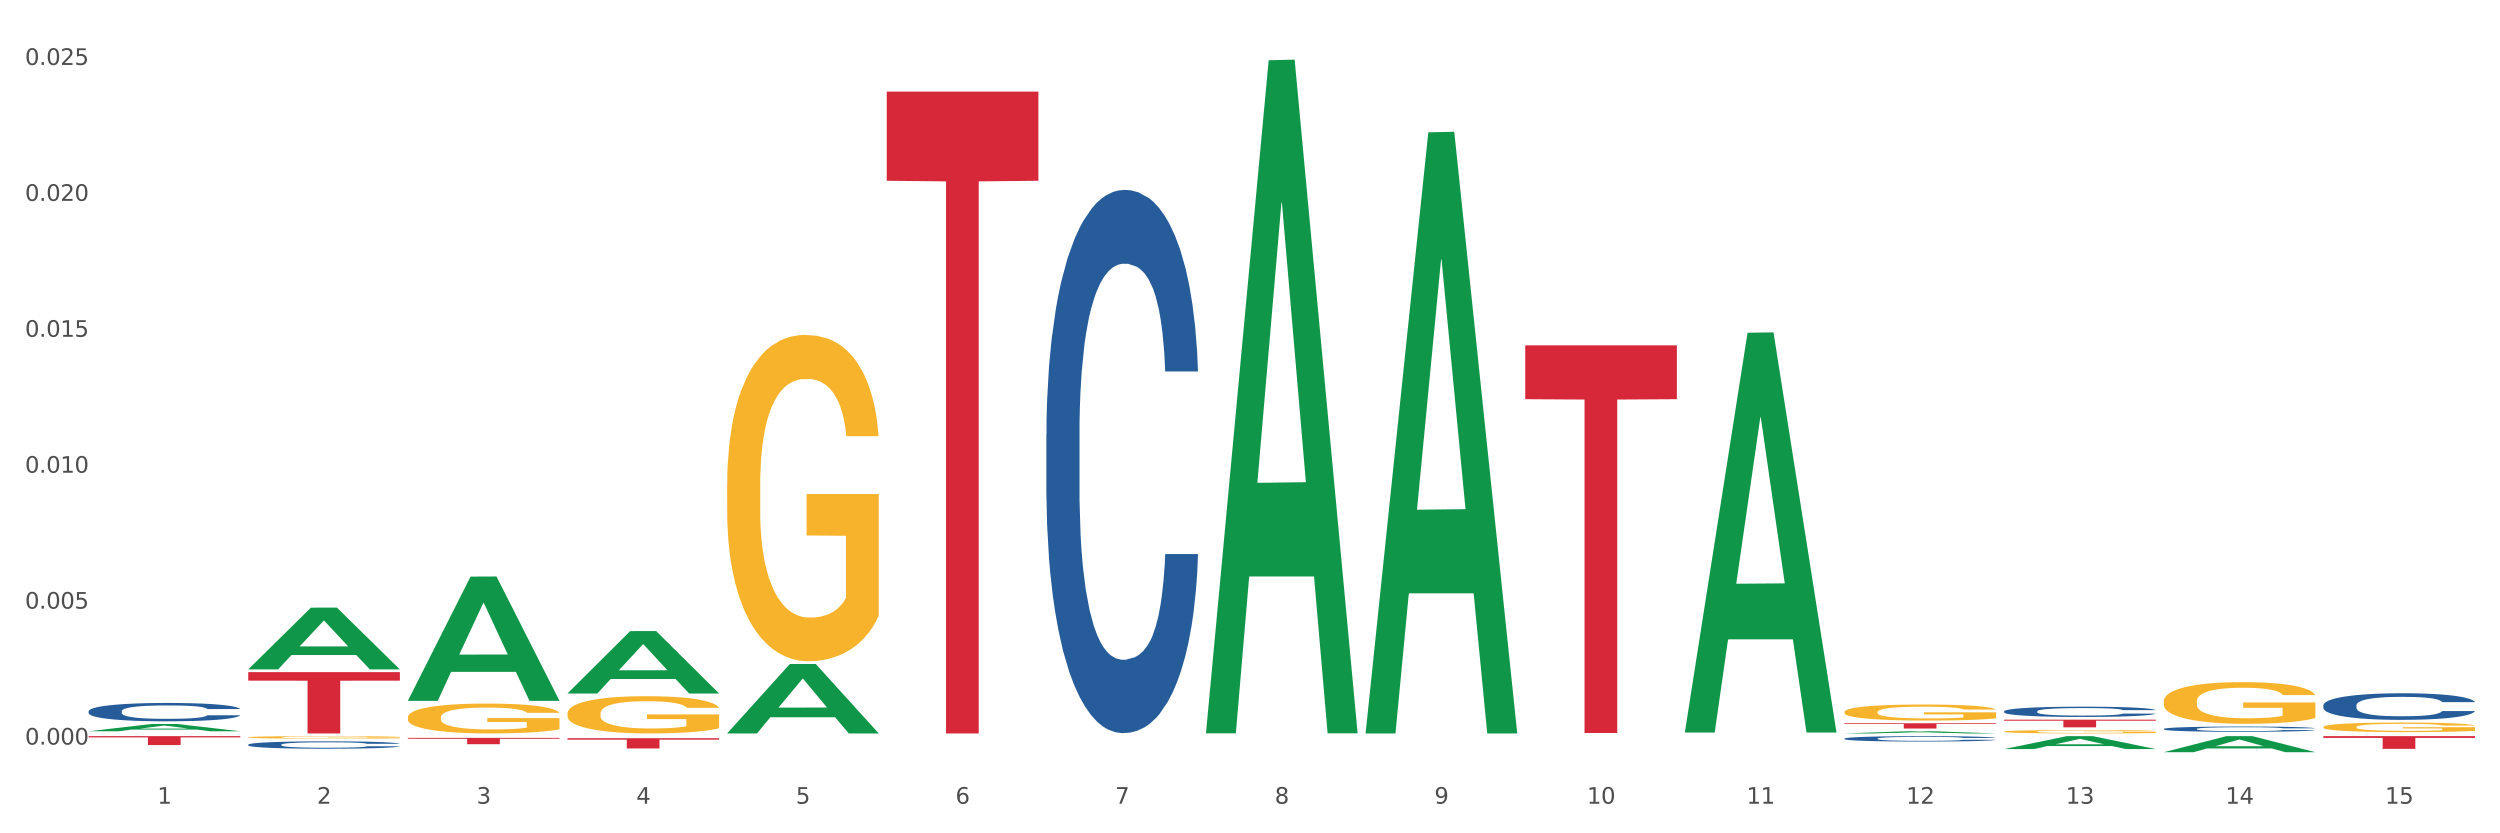
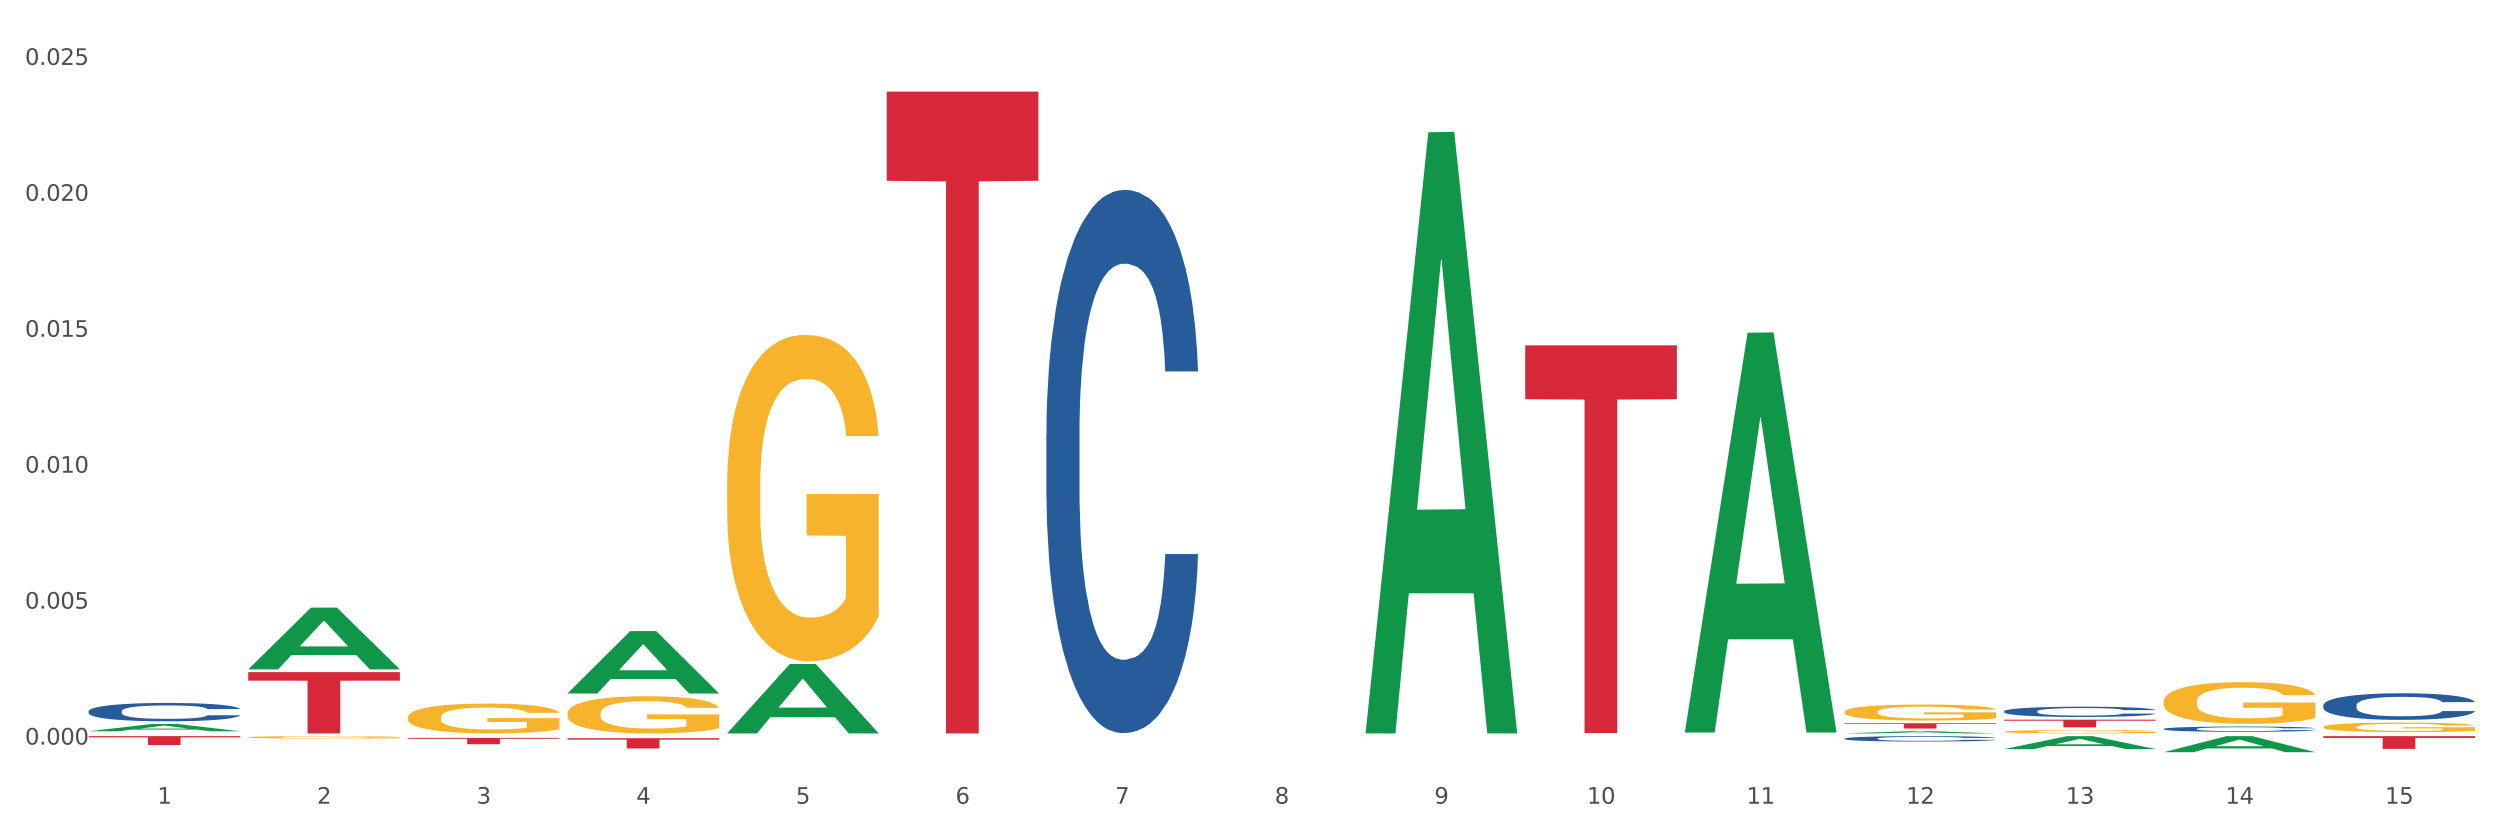
<svg xmlns="http://www.w3.org/2000/svg" xmlns:xlink="http://www.w3.org/1999/xlink" width="1080pt" height="360pt" viewBox="0 0 1080 360" version="1.1">
  <rect x="0" y="0" width="1080" height="360" fill="#333333" stroke="none" />
  <defs>
    <style type="text/css">*{stroke-linejoin: round; stroke-linecap: butt}</style>
  </defs>
  <g id="figure_1">
    <g id="patch_1">
      <path d="M 0 360  L 1080 360  L 1080 0  L 0 0  z " style="fill: #ffffff; stroke: #ffffff; stroke-linejoin: miter" />
    </g>
    <g id="axes_1">
      <g id="matplotlib.axis_1">
        <g id="xtick_1">
          <g id="text_1">
            <g style="fill: #4d4d4d" transform="translate(67.984 347.204) scale(0.096 -0.096)">
              <defs>
                <path id="DejaVuSans-31" d="M 794 531  L 1825 531  L 1825 4091  L 703 3866  L 703 4441  L 1819 4666  L 2450 4666  L 2450 531  L 3481 531  L 3481 0  L 794 0  L 794 531  z " transform="scale(0.016)" />
              </defs>
              <use xlink:href="#DejaVuSans-31" />
            </g>
          </g>
        </g>
        <g id="xtick_2">
          <g id="text_2">
            <g style="fill: #4d4d4d" transform="translate(136.942 347.204) scale(0.096 -0.096)">
              <defs>
                <path id="DejaVuSans-32" d="M 1228 531  L 3431 531  L 3431 0  L 469 0  L 469 531  Q 828 903 1448 1529  Q 2069 2156 2228 2338  Q 2531 2678 2651 2914  Q 2772 3150 2772 3378  Q 2772 3750 2511 3984  Q 2250 4219 1831 4219  Q 1534 4219 1204 4116  Q 875 4013 500 3803  L 500 4441  Q 881 4594 1212 4672  Q 1544 4750 1819 4750  Q 2544 4750 2975 4387  Q 3406 4025 3406 3419  Q 3406 3131 3298 2873  Q 3191 2616 2906 2266  Q 2828 2175 2409 1742  Q 1991 1309 1228 531  z " transform="scale(0.016)" />
              </defs>
              <use xlink:href="#DejaVuSans-32" />
            </g>
          </g>
        </g>
        <g id="xtick_3">
          <g id="text_3">
            <g style="fill: #4d4d4d" transform="translate(205.899 347.204) scale(0.096 -0.096)">
              <defs>
                <path id="DejaVuSans-33" d="M 2597 2516  Q 3050 2419 3304 2112  Q 3559 1806 3559 1356  Q 3559 666 3084 287  Q 2609 -91 1734 -91  Q 1441 -91 1130 -33  Q 819 25 488 141  L 488 750  Q 750 597 1062 519  Q 1375 441 1716 441  Q 2309 441 2620 675  Q 2931 909 2931 1356  Q 2931 1769 2642 2001  Q 2353 2234 1838 2234  L 1294 2234  L 1294 2753  L 1863 2753  Q 2328 2753 2575 2939  Q 2822 3125 2822 3475  Q 2822 3834 2567 4026  Q 2313 4219 1838 4219  Q 1578 4219 1281 4162  Q 984 4106 628 3988  L 628 4550  Q 988 4650 1302 4700  Q 1616 4750 1894 4750  Q 2613 4750 3031 4423  Q 3450 4097 3450 3541  Q 3450 3153 3228 2886  Q 3006 2619 2597 2516  z " transform="scale(0.016)" />
              </defs>
              <use xlink:href="#DejaVuSans-33" />
            </g>
          </g>
        </g>
        <g id="xtick_4">
          <g id="text_4">
            <g style="fill: #4d4d4d" transform="translate(274.857 347.204) scale(0.096 -0.096)">
              <defs>
                <path id="DejaVuSans-34" d="M 2419 4116  L 825 1625  L 2419 1625  L 2419 4116  z M 2253 4666  L 3047 4666  L 3047 1625  L 3713 1625  L 3713 1100  L 3047 1100  L 3047 0  L 2419 0  L 2419 1100  L 313 1100  L 313 1709  L 2253 4666  z " transform="scale(0.016)" />
              </defs>
              <use xlink:href="#DejaVuSans-34" />
            </g>
          </g>
        </g>
        <g id="xtick_5">
          <g id="text_5">
            <g style="fill: #4d4d4d" transform="translate(343.815 347.204) scale(0.096 -0.096)">
              <defs>
                <path id="DejaVuSans-35" d="M 691 4666  L 3169 4666  L 3169 4134  L 1269 4134  L 1269 2991  Q 1406 3038 1543 3061  Q 1681 3084 1819 3084  Q 2600 3084 3056 2656  Q 3513 2228 3513 1497  Q 3513 744 3044 326  Q 2575 -91 1722 -91  Q 1428 -91 1123 -41  Q 819 9 494 109  L 494 744  Q 775 591 1075 516  Q 1375 441 1709 441  Q 2250 441 2565 725  Q 2881 1009 2881 1497  Q 2881 1984 2565 2268  Q 2250 2553 1709 2553  Q 1456 2553 1204 2497  Q 953 2441 691 2322  L 691 4666  z " transform="scale(0.016)" />
              </defs>
              <use xlink:href="#DejaVuSans-35" />
            </g>
          </g>
        </g>
        <g id="xtick_6">
          <g id="text_6">
            <g style="fill: #4d4d4d" transform="translate(412.772 347.204) scale(0.096 -0.096)">
              <defs>
                <path id="DejaVuSans-36" d="M 2113 2584  Q 1688 2584 1439 2293  Q 1191 2003 1191 1497  Q 1191 994 1439 701  Q 1688 409 2113 409  Q 2538 409 2786 701  Q 3034 994 3034 1497  Q 3034 2003 2786 2293  Q 2538 2584 2113 2584  z M 3366 4563  L 3366 3988  Q 3128 4100 2886 4159  Q 2644 4219 2406 4219  Q 1781 4219 1451 3797  Q 1122 3375 1075 2522  Q 1259 2794 1537 2939  Q 1816 3084 2150 3084  Q 2853 3084 3261 2657  Q 3669 2231 3669 1497  Q 3669 778 3244 343  Q 2819 -91 2113 -91  Q 1303 -91 875 529  Q 447 1150 447 2328  Q 447 3434 972 4092  Q 1497 4750 2381 4750  Q 2619 4750 2861 4703  Q 3103 4656 3366 4563  z " transform="scale(0.016)" />
              </defs>
              <use xlink:href="#DejaVuSans-36" />
            </g>
          </g>
        </g>
        <g id="xtick_7">
          <g id="text_7">
            <g style="fill: #4d4d4d" transform="translate(481.73 347.204) scale(0.096 -0.096)">
              <defs>
                <path id="DejaVuSans-37" d="M 525 4666  L 3525 4666  L 3525 4397  L 1831 0  L 1172 0  L 2766 4134  L 525 4134  L 525 4666  z " transform="scale(0.016)" />
              </defs>
              <use xlink:href="#DejaVuSans-37" />
            </g>
          </g>
        </g>
        <g id="xtick_8">
          <g id="text_8">
            <g style="fill: #4d4d4d" transform="translate(550.688 347.204) scale(0.096 -0.096)">
              <defs>
                <path id="DejaVuSans-38" d="M 2034 2216  Q 1584 2216 1326 1975  Q 1069 1734 1069 1313  Q 1069 891 1326 650  Q 1584 409 2034 409  Q 2484 409 2743 651  Q 3003 894 3003 1313  Q 3003 1734 2745 1975  Q 2488 2216 2034 2216  z M 1403 2484  Q 997 2584 770 2862  Q 544 3141 544 3541  Q 544 4100 942 4425  Q 1341 4750 2034 4750  Q 2731 4750 3128 4425  Q 3525 4100 3525 3541  Q 3525 3141 3298 2862  Q 3072 2584 2669 2484  Q 3125 2378 3379 2068  Q 3634 1759 3634 1313  Q 3634 634 3220 271  Q 2806 -91 2034 -91  Q 1263 -91 848 271  Q 434 634 434 1313  Q 434 1759 690 2068  Q 947 2378 1403 2484  z M 1172 3481  Q 1172 3119 1398 2916  Q 1625 2713 2034 2713  Q 2441 2713 2670 2916  Q 2900 3119 2900 3481  Q 2900 3844 2670 4047  Q 2441 4250 2034 4250  Q 1625 4250 1398 4047  Q 1172 3844 1172 3481  z " transform="scale(0.016)" />
              </defs>
              <use xlink:href="#DejaVuSans-38" />
            </g>
          </g>
        </g>
        <g id="xtick_9">
          <g id="text_9">
            <g style="fill: #4d4d4d" transform="translate(619.645 347.204) scale(0.096 -0.096)">
              <defs>
                <path id="DejaVuSans-39" d="M 703 97  L 703 672  Q 941 559 1184 500  Q 1428 441 1663 441  Q 2288 441 2617 861  Q 2947 1281 2994 2138  Q 2813 1869 2534 1725  Q 2256 1581 1919 1581  Q 1219 1581 811 2004  Q 403 2428 403 3163  Q 403 3881 828 4315  Q 1253 4750 1959 4750  Q 2769 4750 3195 4129  Q 3622 3509 3622 2328  Q 3622 1225 3098 567  Q 2575 -91 1691 -91  Q 1453 -91 1209 -44  Q 966 3 703 97  z M 1959 2075  Q 2384 2075 2632 2365  Q 2881 2656 2881 3163  Q 2881 3666 2632 3958  Q 2384 4250 1959 4250  Q 1534 4250 1286 3958  Q 1038 3666 1038 3163  Q 1038 2656 1286 2365  Q 1534 2075 1959 2075  z " transform="scale(0.016)" />
              </defs>
              <use xlink:href="#DejaVuSans-39" />
            </g>
          </g>
        </g>
        <g id="xtick_10">
          <g id="text_10">
            <g style="fill: #4d4d4d" transform="translate(685.549 347.204) scale(0.096 -0.096)">
              <defs>
                <path id="DejaVuSans-30" d="M 2034 4250  Q 1547 4250 1301 3770  Q 1056 3291 1056 2328  Q 1056 1369 1301 889  Q 1547 409 2034 409  Q 2525 409 2770 889  Q 3016 1369 3016 2328  Q 3016 3291 2770 3770  Q 2525 4250 2034 4250  z M 2034 4750  Q 2819 4750 3233 4129  Q 3647 3509 3647 2328  Q 3647 1150 3233 529  Q 2819 -91 2034 -91  Q 1250 -91 836 529  Q 422 1150 422 2328  Q 422 3509 836 4129  Q 1250 4750 2034 4750  z " transform="scale(0.016)" />
              </defs>
              <use xlink:href="#DejaVuSans-31" />
              <use xlink:href="#DejaVuSans-30" transform="translate(63.623 0)" />
            </g>
          </g>
        </g>
        <g id="xtick_11">
          <g id="text_11">
            <g style="fill: #4d4d4d" transform="translate(754.506 347.204) scale(0.096 -0.096)">
              <use xlink:href="#DejaVuSans-31" />
              <use xlink:href="#DejaVuSans-31" transform="translate(63.623 0)" />
            </g>
          </g>
        </g>
        <g id="xtick_12">
          <g id="text_12">
            <g style="fill: #4d4d4d" transform="translate(823.464 347.204) scale(0.096 -0.096)">
              <use xlink:href="#DejaVuSans-31" />
              <use xlink:href="#DejaVuSans-32" transform="translate(63.623 0)" />
            </g>
          </g>
        </g>
        <g id="xtick_13">
          <g id="text_13">
            <g style="fill: #4d4d4d" transform="translate(892.422 347.204) scale(0.096 -0.096)">
              <use xlink:href="#DejaVuSans-31" />
              <use xlink:href="#DejaVuSans-33" transform="translate(63.623 0)" />
            </g>
          </g>
        </g>
        <g id="xtick_14">
          <g id="text_14">
            <g style="fill: #4d4d4d" transform="translate(961.379 347.204) scale(0.096 -0.096)">
              <use xlink:href="#DejaVuSans-31" />
              <use xlink:href="#DejaVuSans-34" transform="translate(63.623 0)" />
            </g>
          </g>
        </g>
        <g id="xtick_15">
          <g id="text_15">
            <g style="fill: #4d4d4d" transform="translate(1030.337 347.204) scale(0.096 -0.096)">
              <use xlink:href="#DejaVuSans-31" />
              <use xlink:href="#DejaVuSans-35" transform="translate(63.623 0)" />
            </g>
          </g>
        </g>
        <g id="xtick_16" />
        <g id="xtick_17" />
        <g id="xtick_18" />
        <g id="xtick_19" />
        <g id="xtick_20" />
        <g id="xtick_21" />
        <g id="xtick_22" />
        <g id="xtick_23" />
        <g id="xtick_24" />
        <g id="xtick_25" />
        <g id="xtick_26" />
        <g id="xtick_27" />
        <g id="xtick_28" />
        <g id="xtick_29" />
      </g>
      <g id="matplotlib.axis_2">
        <g id="ytick_1">
          <g id="text_16">
            <g style="fill: #4d4d4d" transform="translate(10.8 321.661) scale(0.096 -0.096)">
              <defs>
                <path id="DejaVuSans-2e" d="M 684 794  L 1344 794  L 1344 0  L 684 0  L 684 794  z " transform="scale(0.016)" />
              </defs>
              <use xlink:href="#DejaVuSans-30" />
              <use xlink:href="#DejaVuSans-2e" transform="translate(63.623 0)" />
              <use xlink:href="#DejaVuSans-30" transform="translate(95.41 0)" />
              <use xlink:href="#DejaVuSans-30" transform="translate(159.033 0)" />
              <use xlink:href="#DejaVuSans-30" transform="translate(222.656 0)" />
            </g>
          </g>
        </g>
        <g id="ytick_2">
          <g id="text_17">
            <g style="fill: #4d4d4d" transform="translate(10.8 262.938) scale(0.096 -0.096)">
              <use xlink:href="#DejaVuSans-30" />
              <use xlink:href="#DejaVuSans-2e" transform="translate(63.623 0)" />
              <use xlink:href="#DejaVuSans-30" transform="translate(95.41 0)" />
              <use xlink:href="#DejaVuSans-30" transform="translate(159.033 0)" />
              <use xlink:href="#DejaVuSans-35" transform="translate(222.656 0)" />
            </g>
          </g>
        </g>
        <g id="ytick_3">
          <g id="text_18">
            <g style="fill: #4d4d4d" transform="translate(10.8 204.215) scale(0.096 -0.096)">
              <use xlink:href="#DejaVuSans-30" />
              <use xlink:href="#DejaVuSans-2e" transform="translate(63.623 0)" />
              <use xlink:href="#DejaVuSans-30" transform="translate(95.41 0)" />
              <use xlink:href="#DejaVuSans-31" transform="translate(159.033 0)" />
              <use xlink:href="#DejaVuSans-30" transform="translate(222.656 0)" />
            </g>
          </g>
        </g>
        <g id="ytick_4">
          <g id="text_19">
            <g style="fill: #4d4d4d" transform="translate(10.8 145.492) scale(0.096 -0.096)">
              <use xlink:href="#DejaVuSans-30" />
              <use xlink:href="#DejaVuSans-2e" transform="translate(63.623 0)" />
              <use xlink:href="#DejaVuSans-30" transform="translate(95.41 0)" />
              <use xlink:href="#DejaVuSans-31" transform="translate(159.033 0)" />
              <use xlink:href="#DejaVuSans-35" transform="translate(222.656 0)" />
            </g>
          </g>
        </g>
        <g id="ytick_5">
          <g id="text_20">
            <g style="fill: #4d4d4d" transform="translate(10.8 86.769) scale(0.096 -0.096)">
              <use xlink:href="#DejaVuSans-30" />
              <use xlink:href="#DejaVuSans-2e" transform="translate(63.623 0)" />
              <use xlink:href="#DejaVuSans-30" transform="translate(95.41 0)" />
              <use xlink:href="#DejaVuSans-32" transform="translate(159.033 0)" />
              <use xlink:href="#DejaVuSans-30" transform="translate(222.656 0)" />
            </g>
          </g>
        </g>
        <g id="ytick_6">
          <g id="text_21">
            <g style="fill: #4d4d4d" transform="translate(10.8 28.046) scale(0.096 -0.096)">
              <use xlink:href="#DejaVuSans-30" />
              <use xlink:href="#DejaVuSans-2e" transform="translate(63.623 0)" />
              <use xlink:href="#DejaVuSans-30" transform="translate(95.41 0)" />
              <use xlink:href="#DejaVuSans-32" transform="translate(159.033 0)" />
              <use xlink:href="#DejaVuSans-35" transform="translate(222.656 0)" />
            </g>
          </g>
        </g>
        <g id="ytick_7" />
        <g id="ytick_8" />
        <g id="ytick_9" />
        <g id="ytick_10" />
        <g id="ytick_11" />
      </g>
      <g id="PolyCollection_1">
        <path d="M 38.283 315.902  L 38.351 315.899  L 65.365 312.778  L 76.576 312.775  L 103.793 315.907  L 90.826 315.907  L 84.95 315.178  L 57.058 315.178  L 56.855 315.19  L 51.182 315.907  L 38.283 315.907  L 38.283 315.902  L 60.57 314.743  L 81.438 314.74  L 71.105 313.442  L 70.97 313.436  L 70.835 313.445  L 60.502 314.74  L 60.57 314.743  L 38.283 315.902  z " clip-path="url(#p52c40b3a58)" style="fill: #109648" />
        <path d="M 107.241 289.142  L 107.308 289.117  L 134.323 262.502  L 145.533 262.477  L 172.75 289.192  L 159.784 289.192  L 153.908 282.971  L 126.016 282.971  L 125.813 283.072  L 120.14 289.192  L 107.241 289.192  L 107.241 289.142  L 129.527 279.259  L 150.396 279.234  L 140.063 268.171  L 139.928 268.121  L 139.793 268.196  L 129.46 279.234  L 129.527 279.259  L 107.241 289.142  z " clip-path="url(#p52c40b3a58)" style="fill: #109648" />
        <path d="M 107.241 318.511  L 107.318 318.51  L 107.318 318.475  L 107.473 318.444  L 108.246 318.37  L 109.406 318.31  L 110.257 318.277  L 111.108 318.251  L 112.113 318.224  L 113.351 318.197  L 115.594 318.156  L 116.986 318.136  L 118.687 318.114  L 121.781 318.083  L 124.024 318.065  L 126.344 318.05  L 130.134 318.033  L 132.609 318.025  L 135.239 318.019  L 138.41 318.015  L 140.808 318.014  L 146.067 318.017  L 150.553 318.026  L 152.719 318.033  L 155.503 318.044  L 156.972 318.052  L 159.37 318.068  L 161.845 318.089  L 163.547 318.106  L 166.099 318.14  L 168.032 318.173  L 169.811 318.214  L 170.74 318.243  L 171.436 318.269  L 172.054 318.3  L 172.673 318.348  L 158.751 318.348  L 158.21 318.313  L 157.359 318.281  L 156.122 318.25  L 155.039 318.23  L 153.183 318.205  L 151.481 318.19  L 149.702 318.178  L 147.537 318.168  L 145.835 318.163  L 143.437 318.159  L 138.719 318.16  L 135.548 318.168  L 133.383 318.178  L 131.991 318.187  L 130.753 318.197  L 129.361 318.21  L 127.737 318.231  L 126.576 318.25  L 125.416 318.273  L 124.488 318.297  L 123.637 318.324  L 122.941 318.354  L 122.4 318.384  L 121.936 318.422  L 121.549 318.483  L 121.549 318.618  L 121.704 318.648  L 122.091 318.689  L 122.555 318.719  L 123.328 318.755  L 124.024 318.78  L 125.339 318.815  L 126.809 318.845  L 127.969 318.863  L 129.129 318.879  L 131.14 318.901  L 133.383 318.918  L 135.316 318.929  L 137.946 318.939  L 139.725 318.943  L 141.272 318.945  L 145.062 318.945  L 147.769 318.942  L 150.785 318.935  L 153.105 318.926  L 155.039 318.915  L 157.204 318.898  L 158.597 318.881  L 158.597 318.676  L 141.581 318.675  L 141.581 318.538  L 172.75 318.538  L 172.75 318.939  L 171.436 318.96  L 169.966 318.978  L 168.419 318.995  L 166.099 319.016  L 163.315 319.035  L 160.84 319.049  L 158.21 319.061  L 155.116 319.072  L 151.094 319.081  L 148.619 319.085  L 145.526 319.088  L 141.89 319.089  L 138.719 319.087  L 135.626 319.082  L 132.377 319.074  L 129.206 319.061  L 126.809 319.048  L 124.411 319.032  L 121.859 319.012  L 119.848 318.992  L 118.301 318.974  L 116.599 318.952  L 114.743 318.922  L 113.351 318.896  L 112.113 318.868  L 110.798 318.833  L 109.87 318.803  L 108.942 318.764  L 108.401 318.736  L 107.782 318.692  L 107.318 318.63  L 107.241 318.511  z " clip-path="url(#p52c40b3a58)" style="fill: #f7b32b" />
        <path d="M 176.198 309.903  L 176.276 309.892  L 176.276 309.467  L 176.43 309.102  L 177.204 308.218  L 178.364 307.487  L 179.215 307.099  L 180.065 306.78  L 181.071 306.462  L 182.308 306.132  L 184.551 305.649  L 185.944 305.401  L 187.645 305.142  L 190.739 304.765  L 192.982 304.553  L 195.302 304.376  L 199.092 304.164  L 201.567 304.07  L 204.197 303.999  L 207.368 303.952  L 209.765 303.94  L 215.025 303.975  L 219.511 304.082  L 221.676 304.164  L 224.461 304.305  L 225.93 304.4  L 228.328 304.588  L 230.803 304.836  L 232.504 305.048  L 235.057 305.449  L 236.99 305.849  L 238.769 306.344  L 239.697 306.686  L 240.393 307.004  L 241.012 307.37  L 241.631 307.947  L 227.709 307.947  L 227.168 307.535  L 226.317 307.146  L 225.079 306.769  L 223.996 306.533  L 222.14 306.238  L 220.439 306.05  L 218.66 305.908  L 216.494 305.79  L 214.793 305.731  L 212.395 305.684  L 207.677 305.696  L 204.506 305.79  L 202.34 305.908  L 200.948 306.014  L 199.711 306.132  L 198.319 306.297  L 196.694 306.545  L 195.534 306.769  L 194.374 307.051  L 193.446 307.334  L 192.595 307.664  L 191.899 308.018  L 191.358 308.383  L 190.894 308.831  L 190.507 309.573  L 190.507 311.188  L 190.662 311.553  L 191.048 312.037  L 191.512 312.402  L 192.286 312.838  L 192.982 313.133  L 194.297 313.557  L 195.766 313.91  L 196.926 314.134  L 198.086 314.323  L 200.097 314.582  L 202.34 314.794  L 204.274 314.924  L 206.904 315.042  L 208.683 315.089  L 210.229 315.113  L 214.019 315.113  L 216.726 315.077  L 219.743 314.995  L 222.063 314.889  L 223.996 314.759  L 226.162 314.547  L 227.554 314.346  L 227.554 311.883  L 210.539 311.872  L 210.539 310.233  L 241.708 310.233  L 241.708 315.042  L 240.393 315.289  L 238.924 315.513  L 237.377 315.714  L 235.057 315.961  L 232.272 316.197  L 229.797 316.362  L 227.168 316.503  L 224.074 316.633  L 220.052 316.751  L 217.577 316.798  L 214.483 316.833  L 210.848 316.845  L 207.677 316.821  L 204.583 316.762  L 201.335 316.656  L 198.164 316.503  L 195.766 316.35  L 193.369 316.161  L 190.816 315.914  L 188.805 315.678  L 187.258 315.466  L 185.557 315.195  L 183.701 314.841  L 182.308 314.523  L 181.071 314.193  L 179.756 313.769  L 178.828 313.404  L 177.9 312.944  L 177.358 312.602  L 176.74 312.072  L 176.276 311.329  L 176.198 309.903  z " clip-path="url(#p52c40b3a58)" style="fill: #f7b32b" />
        <path d="M 245.156 308.196  L 245.233 308.182  L 245.233 307.653  L 245.388 307.198  L 246.161 306.097  L 247.322 305.186  L 248.172 304.702  L 249.023 304.305  L 250.029 303.909  L 251.266 303.498  L 253.509 302.896  L 254.901 302.587  L 256.603 302.264  L 259.697 301.794  L 261.939 301.53  L 264.26 301.31  L 268.05 301.046  L 270.525 300.928  L 273.154 300.84  L 276.325 300.781  L 278.723 300.767  L 283.982 300.811  L 288.468 300.943  L 290.634 301.046  L 293.418 301.222  L 294.888 301.339  L 297.285 301.574  L 299.76 301.882  L 301.462 302.147  L 304.014 302.646  L 305.948 303.145  L 307.727 303.762  L 308.655 304.188  L 309.351 304.584  L 309.97 305.039  L 310.588 305.759  L 296.667 305.759  L 296.125 305.245  L 295.274 304.76  L 294.037 304.291  L 292.954 303.997  L 291.098 303.63  L 289.396 303.395  L 287.617 303.219  L 285.452 303.072  L 283.75 302.998  L 281.353 302.94  L 276.635 302.954  L 273.464 303.072  L 271.298 303.219  L 269.906 303.351  L 268.668 303.498  L 267.276 303.703  L 265.652 304.012  L 264.492 304.291  L 263.332 304.643  L 262.404 304.995  L 261.553 305.407  L 260.857 305.847  L 260.315 306.302  L 259.851 306.86  L 259.464 307.785  L 259.464 309.797  L 259.619 310.252  L 260.006 310.854  L 260.47 311.309  L 261.243 311.853  L 261.939 312.22  L 263.254 312.748  L 264.724 313.189  L 265.884 313.468  L 267.044 313.703  L 269.055 314.026  L 271.298 314.29  L 273.232 314.452  L 275.861 314.598  L 277.64 314.657  L 279.187 314.686  L 282.977 314.686  L 285.684 314.642  L 288.7 314.54  L 291.021 314.408  L 292.954 314.246  L 295.12 313.982  L 296.512 313.732  L 296.512 310.663  L 279.496 310.649  L 279.496 308.608  L 310.666 308.608  L 310.666 314.598  L 309.351 314.907  L 307.881 315.186  L 306.335 315.435  L 304.014 315.744  L 301.23 316.037  L 298.755 316.243  L 296.125 316.419  L 293.031 316.581  L 289.01 316.727  L 286.535 316.786  L 283.441 316.83  L 279.806 316.845  L 276.635 316.816  L 273.541 316.742  L 270.293 316.61  L 267.121 316.419  L 264.724 316.228  L 262.326 315.993  L 259.774 315.685  L 257.763 315.391  L 256.216 315.127  L 254.515 314.789  L 252.658 314.349  L 251.266 313.952  L 250.029 313.541  L 248.714 313.013  L 247.786 312.557  L 246.858 311.985  L 246.316 311.559  L 245.697 310.898  L 245.233 309.973  L 245.156 308.196  z " clip-path="url(#p52c40b3a58)" style="fill: #f7b32b" />
        <path d="M 314.114 209.825  L 314.191 209.696  L 314.191 205.061  L 314.346 201.07  L 315.119 191.413  L 316.279 183.43  L 317.13 179.181  L 317.981 175.705  L 318.986 172.228  L 320.224 168.623  L 322.467 163.344  L 323.859 160.64  L 325.56 157.808  L 328.654 153.688  L 330.897 151.37  L 333.217 149.439  L 337.007 147.121  L 339.482 146.091  L 342.112 145.318  L 345.283 144.803  L 347.681 144.675  L 352.94 145.061  L 357.426 146.22  L 359.591 147.121  L 362.376 148.666  L 363.845 149.696  L 366.243 151.756  L 368.718 154.46  L 370.42 156.778  L 372.972 161.155  L 374.905 165.533  L 376.684 170.941  L 377.612 174.675  L 378.309 178.151  L 378.927 182.143  L 379.546 188.452  L 365.624 188.452  L 365.083 183.945  L 364.232 179.696  L 362.995 175.576  L 361.912 173.001  L 360.056 169.782  L 358.354 167.722  L 356.575 166.177  L 354.409 164.889  L 352.708 164.246  L 350.31 163.731  L 345.592 163.859  L 342.421 164.889  L 340.256 166.177  L 338.863 167.336  L 337.626 168.623  L 336.234 170.426  L 334.61 173.13  L 333.449 175.576  L 332.289 178.666  L 331.361 181.756  L 330.51 185.362  L 329.814 189.224  L 329.273 193.216  L 328.809 198.108  L 328.422 206.22  L 328.422 223.86  L 328.577 227.851  L 328.964 233.13  L 329.428 237.121  L 330.201 241.885  L 330.897 245.104  L 332.212 249.74  L 333.681 253.602  L 334.842 256.049  L 336.002 258.109  L 338.013 260.941  L 340.256 263.259  L 342.189 264.675  L 344.819 265.963  L 346.598 266.478  L 348.145 266.735  L 351.935 266.735  L 354.642 266.349  L 357.658 265.448  L 359.978 264.289  L 361.912 262.873  L 364.077 260.555  L 365.47 258.366  L 365.47 231.456  L 348.454 231.327  L 348.454 213.43  L 379.623 213.43  L 379.623 265.963  L 378.309 268.667  L 376.839 271.113  L 375.292 273.302  L 372.972 276.006  L 370.188 278.581  L 367.713 280.384  L 365.083 281.929  L 361.989 283.345  L 357.967 284.632  L 355.492 285.147  L 352.399 285.534  L 348.763 285.663  L 345.592 285.405  L 342.499 284.761  L 339.25 283.602  L 336.079 281.929  L 333.681 280.255  L 331.284 278.195  L 328.732 275.491  L 326.721 272.916  L 325.174 270.598  L 323.472 267.637  L 321.616 263.774  L 320.224 260.298  L 318.986 256.692  L 317.671 252.057  L 316.743 248.066  L 315.815 243.044  L 315.274 239.31  L 314.655 233.516  L 314.191 225.405  L 314.114 209.825  z " clip-path="url(#p52c40b3a58)" style="fill: #f7b32b" />
        <path d="M 796.817 307.559  L 796.895 307.552  L 796.895 307.324  L 797.049 307.128  L 797.823 306.654  L 798.983 306.261  L 799.834 306.052  L 800.684 305.881  L 801.69 305.71  L 802.927 305.533  L 805.17 305.274  L 806.563 305.141  L 808.264 305.002  L 811.358 304.799  L 813.601 304.685  L 815.921 304.59  L 819.711 304.476  L 822.186 304.426  L 824.816 304.388  L 827.987 304.362  L 830.384 304.356  L 835.644 304.375  L 840.129 304.432  L 842.295 304.476  L 845.079 304.552  L 846.549 304.603  L 848.947 304.704  L 851.422 304.837  L 853.123 304.951  L 855.676 305.166  L 857.609 305.381  L 859.388 305.647  L 860.316 305.831  L 861.012 306.002  L 861.631 306.198  L 862.25 306.508  L 848.328 306.508  L 847.786 306.286  L 846.936 306.078  L 845.698 305.875  L 844.615 305.748  L 842.759 305.59  L 841.058 305.489  L 839.279 305.413  L 837.113 305.35  L 835.412 305.318  L 833.014 305.293  L 828.296 305.299  L 825.125 305.35  L 822.959 305.413  L 821.567 305.47  L 820.33 305.533  L 818.937 305.622  L 817.313 305.755  L 816.153 305.875  L 814.993 306.027  L 814.065 306.179  L 813.214 306.356  L 812.518 306.546  L 811.977 306.742  L 811.512 306.983  L 811.126 307.381  L 811.126 308.248  L 811.28 308.445  L 811.667 308.704  L 812.131 308.9  L 812.905 309.135  L 813.601 309.293  L 814.916 309.521  L 816.385 309.711  L 817.545 309.831  L 818.705 309.932  L 820.716 310.071  L 822.959 310.185  L 824.893 310.255  L 827.523 310.318  L 829.301 310.343  L 830.848 310.356  L 834.638 310.356  L 837.345 310.337  L 840.362 310.293  L 842.682 310.236  L 844.615 310.166  L 846.781 310.052  L 848.173 309.945  L 848.173 308.622  L 831.158 308.616  L 831.158 307.736  L 862.327 307.736  L 862.327 310.318  L 861.012 310.451  L 859.543 310.571  L 857.996 310.679  L 855.676 310.812  L 852.891 310.938  L 850.416 311.027  L 847.786 311.103  L 844.693 311.173  L 840.671 311.236  L 838.196 311.261  L 835.102 311.28  L 831.467 311.286  L 828.296 311.274  L 825.202 311.242  L 821.954 311.185  L 818.783 311.103  L 816.385 311.021  L 813.987 310.919  L 811.435 310.786  L 809.424 310.66  L 807.877 310.546  L 806.176 310.4  L 804.32 310.211  L 802.927 310.04  L 801.69 309.862  L 800.375 309.635  L 799.447 309.438  L 798.519 309.192  L 797.977 309.008  L 797.359 308.723  L 796.895 308.324  L 796.817 307.559  z " clip-path="url(#p52c40b3a58)" style="fill: #f7b32b" />
        <path d="M 865.775 316.062  L 865.852 316.061  L 865.852 316.013  L 866.007 315.971  L 866.78 315.872  L 867.941 315.789  L 868.791 315.745  L 869.642 315.71  L 870.648 315.674  L 871.885 315.636  L 874.128 315.582  L 875.52 315.554  L 877.222 315.525  L 880.315 315.482  L 882.558 315.458  L 884.879 315.438  L 888.669 315.414  L 891.144 315.404  L 893.773 315.396  L 896.944 315.39  L 899.342 315.389  L 904.601 315.393  L 909.087 315.405  L 911.253 315.414  L 914.037 315.43  L 915.507 315.441  L 917.904 315.462  L 920.379 315.49  L 922.081 315.514  L 924.633 315.559  L 926.567 315.605  L 928.346 315.66  L 929.274 315.699  L 929.97 315.735  L 930.589 315.776  L 931.207 315.841  L 917.286 315.841  L 916.744 315.795  L 915.893 315.751  L 914.656 315.708  L 913.573 315.682  L 911.717 315.648  L 910.015 315.627  L 908.236 315.611  L 906.071 315.598  L 904.369 315.591  L 901.972 315.586  L 897.254 315.587  L 894.083 315.598  L 891.917 315.611  L 890.525 315.623  L 889.287 315.636  L 887.895 315.655  L 886.271 315.683  L 885.111 315.708  L 883.951 315.74  L 883.022 315.772  L 882.172 315.809  L 881.476 315.849  L 880.934 315.89  L 880.47 315.941  L 880.083 316.025  L 880.083 316.207  L 880.238 316.248  L 880.625 316.303  L 881.089 316.344  L 881.862 316.393  L 882.558 316.426  L 883.873 316.474  L 885.343 316.514  L 886.503 316.539  L 887.663 316.56  L 889.674 316.59  L 891.917 316.614  L 893.851 316.628  L 896.48 316.642  L 898.259 316.647  L 899.806 316.65  L 903.596 316.65  L 906.303 316.646  L 909.319 316.636  L 911.639 316.624  L 913.573 316.61  L 915.739 316.586  L 917.131 316.563  L 917.131 316.285  L 900.115 316.284  L 900.115 316.099  L 931.285 316.099  L 931.285 316.642  L 929.97 316.669  L 928.5 316.695  L 926.953 316.717  L 924.633 316.745  L 921.849 316.772  L 919.374 316.79  L 916.744 316.806  L 913.65 316.821  L 909.629 316.834  L 907.154 316.84  L 904.06 316.844  L 900.425 316.845  L 897.254 316.842  L 894.16 316.836  L 890.911 316.824  L 887.74 316.806  L 885.343 316.789  L 882.945 316.768  L 880.393 316.74  L 878.382 316.713  L 876.835 316.689  L 875.133 316.659  L 873.277 316.619  L 871.885 316.583  L 870.648 316.546  L 869.333 316.498  L 868.405 316.457  L 867.476 316.405  L 866.935 316.366  L 866.316 316.307  L 865.852 316.223  L 865.775 316.062  z " clip-path="url(#p52c40b3a58)" style="fill: #f7b32b" />
        <path d="M 727.86 316.122  L 727.927 315.96  L 754.941 143.743  L 766.152 143.581  L 793.369 316.447  L 780.402 316.447  L 774.527 276.193  L 746.635 276.193  L 746.432 276.842  L 740.759 316.447  L 727.86 316.447  L 727.86 316.122  L 750.146 252.17  L 771.015 252.008  L 760.682 180.426  L 760.547 180.102  L 760.412 180.589  L 750.079 252.008  L 750.146 252.17  L 727.86 316.122  z " clip-path="url(#p52c40b3a58)" style="fill: #109648" />
        <path d="M 934.733 324.936  L 934.8 324.93  L 961.814 318.02  L 973.025 318.014  L 1000.242 324.95  L 987.275 324.95  L 981.4 323.334  L 953.508 323.334  L 953.305 323.361  L 947.632 324.95  L 934.733 324.95  L 934.733 324.936  L 957.019 322.371  L 977.888 322.364  L 967.555 319.492  L 967.42 319.479  L 967.285 319.499  L 956.952 322.364  L 957.019 322.371  L 934.733 324.936  z " clip-path="url(#p52c40b3a58)" style="fill: #109648" />
        <path d="M 865.775 323.594  L 865.842 323.589  L 892.857 318.019  L 904.068 318.014  L 931.285 323.604  L 918.318 323.604  L 912.442 322.303  L 884.55 322.303  L 884.347 322.324  L 878.674 323.604  L 865.775 323.604  L 865.775 323.594  L 888.062 321.526  L 908.93 321.52  L 898.597 319.206  L 898.462 319.195  L 898.327 319.211  L 887.994 321.52  L 888.062 321.526  L 865.775 323.594  z " clip-path="url(#p52c40b3a58)" style="fill: #109648" />
        <path d="M 796.817 316.843  L 796.885 316.842  L 823.899 315.896  L 835.11 315.895  L 862.327 316.845  L 849.36 316.845  L 843.485 316.624  L 815.592 316.624  L 815.39 316.627  L 809.717 316.845  L 796.817 316.845  L 796.817 316.843  L 819.104 316.492  L 839.973 316.491  L 829.64 316.098  L 829.505 316.096  L 829.37 316.099  L 819.037 316.491  L 819.104 316.492  L 796.817 316.843  z " clip-path="url(#p52c40b3a58)" style="fill: #109648" />
        <path d="M 589.944 316.357  L 590.012 316.113  L 617.026 57.166  L 628.237 56.922  L 655.454 316.845  L 642.487 316.845  L 636.612 256.318  L 608.719 256.318  L 608.517 257.295  L 602.844 316.845  L 589.944 316.845  L 589.944 316.357  L 612.231 220.198  L 633.1 219.954  L 622.767 112.324  L 622.632 111.835  L 622.497 112.568  L 612.164 219.954  L 612.231 220.198  L 589.944 316.357  z " clip-path="url(#p52c40b3a58)" style="fill: #109648" />
-         <path d="M 520.987 316.249  L 521.054 315.975  L 548.068 26.033  L 559.279 25.759  L 586.496 316.795  L 573.53 316.795  L 567.654 249.023  L 539.762 249.023  L 539.559 250.117  L 533.886 316.795  L 520.987 316.795  L 520.987 316.249  L 543.273 208.579  L 564.142 208.306  L 553.809 87.792  L 553.674 87.246  L 553.539 88.066  L 543.206 208.306  L 543.273 208.579  L 520.987 316.249  z " clip-path="url(#p52c40b3a58)" style="fill: #109648" />
        <path d="M 245.156 318.914  L 310.666 318.914  L 310.666 319.529  L 284.897 319.533  L 284.897 323.341  L 270.77 323.341  L 270.77 319.533  L 245.156 319.529  L 245.156 318.918  L 245.156 318.914  z " clip-path="url(#p52c40b3a58)" style="fill: #d62839" />
        <path d="M 38.283 318.014  L 103.793 318.014  L 103.793 318.548  L 78.024 318.552  L 78.024 321.86  L 63.897 321.86  L 63.897 318.552  L 38.283 318.548  L 38.283 318.018  L 38.283 318.014  z " clip-path="url(#p52c40b3a58)" style="fill: #d62839" />
        <path d="M 934.733 314.887  L 934.81 314.885  L 934.81 314.827  L 935.042 314.748  L 935.894 314.603  L 936.978 314.494  L 938.837 314.365  L 939.843 314.311  L 941.16 314.251  L 943.87 314.154  L 946.967 314.071  L 949.135 314.025  L 950.762 313.996  L 954.401 313.945  L 956.492 313.922  L 958.66 313.903  L 960.518 313.891  L 963.616 313.876  L 966.094 313.87  L 968.959 313.868  L 971.359 313.87  L 974.534 313.878  L 979.18 313.903  L 980.961 313.918  L 983.362 313.943  L 985.839 313.976  L 987.853 314.009  L 990.176 314.057  L 992.576 314.119  L 994.899 314.197  L 996.525 314.27  L 997.842 314.347  L 999.003 314.44  L 999.855 314.541  L 1000.242 314.626  L 986.072 314.626  L 985.685 314.55  L 984.91 314.467  L 984.136 314.411  L 983.284 314.365  L 981.968 314.313  L 980.806 314.28  L 978.87 314.241  L 977.089 314.216  L 975.618 314.202  L 973.837 314.189  L 970.043 314.177  L 967.333 314.177  L 965.629 314.181  L 963.538 314.191  L 961.757 314.206  L 959.667 314.231  L 958.04 314.257  L 956.414 314.293  L 955.485 314.318  L 954.091 314.363  L 953.162 314.4  L 951.923 314.465  L 951.226 314.51  L 949.987 314.628  L 949.445 314.715  L 949.213 314.775  L 949.058 314.842  L 949.058 315.165  L 949.523 315.31  L 949.91 315.372  L 950.529 315.442  L 951.691 315.533  L 953.394 315.622  L 955.175 315.687  L 956.647 315.726  L 958.04 315.755  L 959.434 315.778  L 961.138 315.799  L 962.532 315.811  L 964.622 315.823  L 967.1 315.83  L 969.036 315.83  L 972.985 315.819  L 974.766 315.809  L 976.47 315.794  L 978.328 315.772  L 979.8 315.747  L 980.651 315.728  L 982.045 315.689  L 983.129 315.647  L 984.058 315.6  L 984.678 315.558  L 985.375 315.496  L 985.917 315.426  L 986.072 315.388  L 1000.242 315.388  L 999.933 315.463  L 999.391 315.535  L 998.306 315.633  L 997.455 315.689  L 996.138 315.757  L 994.744 315.815  L 992.809 315.879  L 991.028 315.927  L 989.169 315.968  L 987.156 316.006  L 983.516 316.057  L 982.2 316.072  L 979.412 316.097  L 977.244 316.111  L 974.069 316.126  L 970.817 316.134  L 967.41 316.136  L 964.39 316.132  L 961.06 316.12  L 958.97 316.107  L 956.647 316.089  L 953.936 316.06  L 951.381 316.024  L 948.981 315.983  L 946.735 315.935  L 944.644 315.881  L 941.934 315.792  L 939.921 315.705  L 938.449 315.625  L 937.443 315.556  L 936.436 315.469  L 935.894 315.409  L 935.042 315.264  L 934.733 315.129  L 934.733 314.887  z " clip-path="url(#p52c40b3a58)" style="fill: #255c99" />
-         <path d="M 107.241 321.69  L 107.318 321.687  L 107.318 321.606  L 107.55 321.495  L 108.402 321.291  L 109.486 321.137  L 111.345 320.957  L 112.351 320.881  L 113.668 320.797  L 116.378 320.66  L 119.475 320.543  L 121.644 320.479  L 123.27 320.439  L 126.909 320.366  L 129 320.334  L 131.168 320.308  L 133.026 320.29  L 136.124 320.27  L 138.602 320.261  L 141.467 320.258  L 143.867 320.261  L 147.042 320.273  L 151.688 320.308  L 153.469 320.328  L 155.87 320.363  L 158.348 320.41  L 160.361 320.456  L 162.684 320.523  L 165.084 320.61  L 167.407 320.721  L 169.034 320.823  L 170.35 320.93  L 171.511 321.061  L 172.363 321.204  L 172.75 321.323  L 158.58 321.323  L 158.193 321.216  L 157.418 321.099  L 156.644 321.021  L 155.792 320.957  L 154.476 320.884  L 153.314 320.837  L 151.378 320.782  L 149.597 320.747  L 148.126 320.727  L 146.345 320.709  L 142.551 320.692  L 139.841 320.692  L 138.137 320.698  L 136.046 320.712  L 134.265 320.733  L 132.175 320.768  L 130.549 320.805  L 128.922 320.855  L 127.993 320.89  L 126.599 320.954  L 125.67 321.006  L 124.431 321.096  L 123.734 321.16  L 122.495 321.326  L 121.953 321.448  L 121.721 321.533  L 121.566 321.626  L 121.566 322.08  L 122.031 322.284  L 122.418 322.371  L 123.037 322.47  L 124.199 322.598  L 125.902 322.723  L 127.683 322.813  L 129.155 322.869  L 130.549 322.909  L 131.942 322.941  L 133.646 322.97  L 135.04 322.988  L 137.13 323.005  L 139.608 323.014  L 141.544 323.014  L 145.493 322.999  L 147.274 322.985  L 148.978 322.965  L 150.836 322.933  L 152.308 322.898  L 153.159 322.871  L 154.553 322.816  L 155.637 322.758  L 156.567 322.691  L 157.186 322.633  L 157.883 322.546  L 158.425 322.447  L 158.58 322.394  L 172.75 322.394  L 172.441 322.499  L 171.899 322.601  L 170.815 322.738  L 169.963 322.816  L 168.646 322.912  L 167.253 322.994  L 165.317 323.084  L 163.536 323.151  L 161.677 323.209  L 159.664 323.261  L 156.025 323.334  L 154.708 323.354  L 151.92 323.389  L 149.752 323.41  L 146.577 323.43  L 143.325 323.442  L 139.918 323.445  L 136.898 323.439  L 133.568 323.421  L 131.478 323.404  L 129.155 323.378  L 126.444 323.337  L 123.889 323.288  L 121.489 323.229  L 119.243 323.162  L 117.152 323.087  L 114.442 322.962  L 112.429 322.839  L 110.958 322.726  L 109.951 322.63  L 108.944 322.508  L 108.402 322.423  L 107.55 322.22  L 107.241 322.03  L 107.241 321.69  z " clip-path="url(#p52c40b3a58)" style="fill: #255c99" />
        <path d="M 38.283 307.238  L 38.36 307.231  L 38.36 307.028  L 38.593 306.753  L 39.445 306.246  L 40.529 305.862  L 42.387 305.413  L 43.394 305.225  L 44.71 305.015  L 47.42 304.674  L 50.518 304.385  L 52.686 304.225  L 54.312 304.124  L 57.951 303.943  L 60.042 303.863  L 62.21 303.798  L 64.069 303.754  L 67.166 303.704  L 69.644 303.682  L 72.509 303.675  L 74.91 303.682  L 78.084 303.711  L 82.731 303.798  L 84.512 303.849  L 86.912 303.935  L 89.39 304.051  L 91.403 304.167  L 93.726 304.334  L 96.127 304.551  L 98.45 304.826  L 100.076 305.08  L 101.392 305.348  L 102.554 305.674  L 103.406 306.029  L 103.793 306.326  L 89.622 306.326  L 89.235 306.058  L 88.461 305.768  L 87.686 305.572  L 86.835 305.413  L 85.518 305.232  L 84.357 305.116  L 82.421 304.978  L 80.64 304.892  L 79.169 304.841  L 77.388 304.797  L 73.593 304.754  L 70.883 304.754  L 69.179 304.768  L 67.089 304.805  L 65.308 304.855  L 63.217 304.942  L 61.591 305.036  L 59.965 305.159  L 59.036 305.246  L 57.642 305.406  L 56.712 305.536  L 55.474 305.761  L 54.777 305.92  L 53.538 306.333  L 52.996 306.637  L 52.763 306.847  L 52.608 307.079  L 52.608 308.209  L 53.073 308.716  L 53.46 308.933  L 54.08 309.179  L 55.241 309.498  L 56.945 309.809  L 58.726 310.034  L 60.197 310.171  L 61.591 310.273  L 62.985 310.353  L 64.688 310.425  L 66.082 310.468  L 68.173 310.512  L 70.651 310.534  L 72.587 310.534  L 76.536 310.497  L 78.317 310.461  L 80.02 310.411  L 81.879 310.331  L 83.35 310.244  L 84.202 310.179  L 85.596 310.041  L 86.68 309.896  L 87.609 309.73  L 88.228 309.585  L 88.925 309.368  L 89.467 309.121  L 89.622 308.991  L 103.793 308.991  L 103.483 309.252  L 102.941 309.505  L 101.857 309.846  L 101.005 310.041  L 99.689 310.28  L 98.295 310.483  L 96.359 310.707  L 94.578 310.874  L 92.72 311.019  L 90.706 311.149  L 87.067 311.33  L 85.75 311.381  L 82.963 311.468  L 80.795 311.519  L 77.62 311.569  L 74.368 311.598  L 70.96 311.606  L 67.94 311.591  L 64.611 311.548  L 62.52 311.504  L 60.197 311.439  L 57.487 311.338  L 54.931 311.214  L 52.531 311.07  L 50.285 310.903  L 48.195 310.715  L 45.484 310.403  L 43.471 310.099  L 42 309.817  L 40.993 309.578  L 39.987 309.273  L 39.445 309.063  L 38.593 308.556  L 38.283 308.086  L 38.283 307.238  z " clip-path="url(#p52c40b3a58)" style="fill: #255c99" />
        <path d="M 1003.69 304.651  L 1003.768 304.64  L 1003.768 304.346  L 1004 303.948  L 1004.852 303.214  L 1005.936 302.658  L 1007.794 302.007  L 1008.801 301.735  L 1010.117 301.43  L 1012.828 300.937  L 1015.925 300.518  L 1018.093 300.287  L 1019.719 300.14  L 1023.359 299.878  L 1025.449 299.763  L 1027.618 299.668  L 1029.476 299.605  L 1032.573 299.532  L 1035.051 299.5  L 1037.916 299.49  L 1040.317 299.5  L 1043.492 299.542  L 1048.138 299.668  L 1049.919 299.742  L 1052.319 299.867  L 1054.797 300.035  L 1056.81 300.203  L 1059.133 300.444  L 1061.534 300.759  L 1063.857 301.158  L 1065.483 301.525  L 1066.8 301.913  L 1067.961 302.385  L 1068.813 302.899  L 1069.2 303.329  L 1055.029 303.329  L 1054.642 302.941  L 1053.868 302.521  L 1053.094 302.238  L 1052.242 302.007  L 1050.925 301.745  L 1049.764 301.577  L 1047.828 301.378  L 1046.047 301.252  L 1044.576 301.179  L 1042.795 301.116  L 1039 301.053  L 1036.29 301.053  L 1034.587 301.074  L 1032.496 301.126  L 1030.715 301.2  L 1028.624 301.326  L 1026.998 301.462  L 1025.372 301.64  L 1024.443 301.766  L 1023.049 301.997  L 1022.12 302.186  L 1020.881 302.511  L 1020.184 302.742  L 1018.945 303.34  L 1018.403 303.78  L 1018.171 304.084  L 1018.016 304.42  L 1018.016 306.056  L 1018.48 306.791  L 1018.867 307.105  L 1019.487 307.462  L 1020.648 307.923  L 1022.352 308.374  L 1024.133 308.7  L 1025.604 308.899  L 1026.998 309.046  L 1028.392 309.161  L 1030.095 309.266  L 1031.489 309.329  L 1033.58 309.392  L 1036.058 309.423  L 1037.994 309.423  L 1041.943 309.371  L 1043.724 309.319  L 1045.428 309.245  L 1047.286 309.13  L 1048.757 309.004  L 1049.609 308.909  L 1051.003 308.71  L 1052.087 308.5  L 1053.016 308.259  L 1053.636 308.049  L 1054.333 307.735  L 1054.875 307.378  L 1055.029 307.189  L 1069.2 307.189  L 1068.89 307.567  L 1068.348 307.934  L 1067.264 308.427  L 1066.412 308.71  L 1065.096 309.056  L 1063.702 309.35  L 1061.766 309.675  L 1059.985 309.916  L 1058.127 310.126  L 1056.114 310.315  L 1052.474 310.577  L 1051.158 310.651  L 1048.37 310.777  L 1046.202 310.85  L 1043.027 310.923  L 1039.775 310.965  L 1036.368 310.976  L 1033.348 310.955  L 1030.018 310.892  L 1027.927 310.829  L 1025.604 310.735  L 1022.894 310.588  L 1020.339 310.409  L 1017.938 310.2  L 1015.693 309.958  L 1013.602 309.686  L 1010.892 309.235  L 1008.878 308.794  L 1007.407 308.385  L 1006.4 308.039  L 1005.394 307.598  L 1004.852 307.294  L 1004 306.56  L 1003.69 305.878  L 1003.69 304.651  z " clip-path="url(#p52c40b3a58)" style="fill: #255c99" />
        <path d="M 796.817 319.064  L 796.895 319.062  L 796.895 319.002  L 797.127 318.921  L 797.979 318.772  L 799.063 318.658  L 800.921 318.526  L 801.928 318.471  L 803.244 318.409  L 805.955 318.308  L 809.052 318.223  L 811.22 318.176  L 812.846 318.146  L 816.486 318.093  L 818.576 318.069  L 820.745 318.05  L 822.603 318.037  L 825.7 318.023  L 828.178 318.016  L 831.043 318.014  L 833.444 318.016  L 836.619 318.025  L 841.265 318.05  L 843.046 318.065  L 845.446 318.091  L 847.924 318.125  L 849.937 318.159  L 852.261 318.208  L 854.661 318.272  L 856.984 318.353  L 858.61 318.428  L 859.927 318.507  L 861.088 318.603  L 861.94 318.708  L 862.327 318.795  L 848.156 318.795  L 847.769 318.716  L 846.995 318.631  L 846.221 318.573  L 845.369 318.526  L 844.052 318.473  L 842.891 318.439  L 840.955 318.398  L 839.174 318.372  L 837.703 318.358  L 835.922 318.345  L 832.127 318.332  L 829.417 318.332  L 827.714 318.336  L 825.623 318.347  L 823.842 318.362  L 821.751 318.387  L 820.125 318.415  L 818.499 318.451  L 817.57 318.477  L 816.176 318.524  L 815.247 318.562  L 814.008 318.629  L 813.311 318.675  L 812.072 318.797  L 811.53 318.887  L 811.298 318.949  L 811.143 319.017  L 811.143 319.35  L 811.607 319.499  L 811.994 319.563  L 812.614 319.636  L 813.775 319.73  L 815.479 319.821  L 817.26 319.888  L 818.731 319.928  L 820.125 319.958  L 821.519 319.981  L 823.222 320.003  L 824.616 320.016  L 826.707 320.028  L 829.185 320.035  L 831.121 320.035  L 835.07 320.024  L 836.851 320.013  L 838.555 319.999  L 840.413 319.975  L 841.884 319.949  L 842.736 319.93  L 844.13 319.89  L 845.214 319.847  L 846.143 319.798  L 846.763 319.755  L 847.46 319.691  L 848.002 319.619  L 848.156 319.58  L 862.327 319.58  L 862.017 319.657  L 861.475 319.732  L 860.391 319.832  L 859.539 319.89  L 858.223 319.96  L 856.829 320.02  L 854.893 320.086  L 853.112 320.135  L 851.254 320.178  L 849.241 320.216  L 845.601 320.27  L 844.285 320.284  L 841.497 320.31  L 839.329 320.325  L 836.154 320.34  L 832.902 320.348  L 829.495 320.351  L 826.475 320.346  L 823.145 320.334  L 821.054 320.321  L 818.731 320.302  L 816.021 320.272  L 813.466 320.235  L 811.065 320.193  L 808.82 320.144  L 806.729 320.088  L 804.019 319.996  L 802.005 319.907  L 800.534 319.824  L 799.527 319.753  L 798.521 319.664  L 797.979 319.602  L 797.127 319.452  L 796.817 319.314  L 796.817 319.064  z " clip-path="url(#p52c40b3a58)" style="fill: #255c99" />
        <path d="M 865.775 307.282  L 865.852 307.278  L 865.852 307.164  L 866.085 307.01  L 866.936 306.726  L 868.021 306.511  L 869.879 306.259  L 870.886 306.153  L 872.202 306.036  L 874.912 305.845  L 878.01 305.683  L 880.178 305.593  L 881.804 305.537  L 885.443 305.435  L 887.534 305.391  L 889.702 305.354  L 891.561 305.33  L 894.658 305.301  L 897.136 305.289  L 900.001 305.285  L 902.402 305.289  L 905.576 305.305  L 910.222 305.354  L 912.003 305.382  L 914.404 305.431  L 916.882 305.496  L 918.895 305.561  L 921.218 305.654  L 923.619 305.776  L 925.942 305.93  L 927.568 306.072  L 928.884 306.222  L 930.046 306.405  L 930.898 306.604  L 931.285 306.77  L 917.114 306.77  L 916.727 306.62  L 915.953 306.458  L 915.178 306.348  L 914.326 306.259  L 913.01 306.158  L 911.849 306.093  L 909.913 306.016  L 908.132 305.967  L 906.66 305.938  L 904.879 305.914  L 901.085 305.89  L 898.375 305.89  L 896.671 305.898  L 894.581 305.918  L 892.8 305.947  L 890.709 305.995  L 889.083 306.048  L 887.457 306.117  L 886.527 306.166  L 885.134 306.255  L 884.204 306.328  L 882.965 306.454  L 882.269 306.543  L 881.03 306.774  L 880.488 306.945  L 880.255 307.063  L 880.1 307.192  L 880.1 307.825  L 880.565 308.11  L 880.952 308.231  L 881.572 308.369  L 882.733 308.548  L 884.437 308.722  L 886.218 308.848  L 887.689 308.925  L 889.083 308.982  L 890.477 309.027  L 892.18 309.067  L 893.574 309.092  L 895.665 309.116  L 898.143 309.128  L 900.078 309.128  L 904.028 309.108  L 905.809 309.088  L 907.512 309.059  L 909.371 309.015  L 910.842 308.966  L 911.694 308.929  L 913.088 308.852  L 914.172 308.771  L 915.101 308.678  L 915.72 308.597  L 916.417 308.475  L 916.959 308.337  L 917.114 308.264  L 931.285 308.264  L 930.975 308.41  L 930.433 308.552  L 929.349 308.743  L 928.497 308.852  L 927.181 308.986  L 925.787 309.1  L 923.851 309.226  L 922.07 309.319  L 920.212 309.4  L 918.198 309.473  L 914.559 309.575  L 913.242 309.603  L 910.455 309.652  L 908.287 309.68  L 905.112 309.709  L 901.859 309.725  L 898.452 309.729  L 895.432 309.721  L 892.103 309.696  L 890.012 309.672  L 887.689 309.635  L 884.979 309.579  L 882.423 309.51  L 880.023 309.428  L 877.777 309.335  L 875.687 309.23  L 872.976 309.055  L 870.963 308.885  L 869.492 308.726  L 868.485 308.592  L 867.478 308.422  L 866.936 308.304  L 866.085 308.02  L 865.775 307.756  L 865.775 307.282  z " clip-path="url(#p52c40b3a58)" style="fill: #255c99" />
        <path d="M 452.029 187.477  L 452.106 187.263  L 452.106 181.262  L 452.339 173.117  L 453.19 158.114  L 454.275 146.754  L 456.133 133.466  L 457.14 127.893  L 458.456 121.677  L 461.166 111.604  L 464.264 103.031  L 466.432 98.315  L 468.058 95.315  L 471.697 89.956  L 473.788 87.599  L 475.956 85.67  L 477.815 84.384  L 480.912 82.883  L 483.39 82.24  L 486.255 82.026  L 488.656 82.24  L 491.83 83.098  L 496.476 85.67  L 498.257 87.17  L 500.658 89.742  L 503.136 93.171  L 505.149 96.601  L 507.472 101.53  L 509.873 107.96  L 512.196 116.105  L 513.822 123.606  L 515.138 131.537  L 516.3 141.182  L 517.152 151.684  L 517.539 160.472  L 503.368 160.472  L 502.981 152.541  L 502.207 143.968  L 501.432 138.181  L 500.581 133.466  L 499.264 128.107  L 498.103 124.678  L 496.167 120.606  L 494.386 118.034  L 492.914 116.533  L 491.133 115.247  L 487.339 113.961  L 484.629 113.961  L 482.925 114.39  L 480.835 115.462  L 479.054 116.962  L 476.963 119.534  L 475.337 122.32  L 473.711 125.964  L 472.781 128.536  L 471.388 133.251  L 470.458 137.109  L 469.219 143.754  L 468.523 148.469  L 467.284 160.686  L 466.742 169.688  L 466.509 175.903  L 466.354 182.762  L 466.354 216.198  L 466.819 231.201  L 467.206 237.631  L 467.826 244.918  L 468.987 254.349  L 470.691 263.565  L 472.472 270.21  L 473.943 274.282  L 475.337 277.283  L 476.731 279.64  L 478.434 281.784  L 479.828 283.069  L 481.919 284.355  L 484.397 284.998  L 486.333 284.998  L 490.282 283.927  L 492.063 282.855  L 493.766 281.355  L 495.625 278.997  L 497.096 276.425  L 497.948 274.496  L 499.342 270.424  L 500.426 266.137  L 501.355 261.208  L 501.974 256.921  L 502.671 250.491  L 503.213 243.204  L 503.368 239.346  L 517.539 239.346  L 517.229 247.062  L 516.687 254.563  L 515.603 264.637  L 514.751 270.424  L 513.435 277.497  L 512.041 283.498  L 510.105 290.142  L 508.324 295.072  L 506.466 299.359  L 504.452 303.217  L 500.813 308.575  L 499.496 310.075  L 496.709 312.647  L 494.541 314.148  L 491.366 315.648  L 488.114 316.505  L 484.706 316.72  L 481.686 316.291  L 478.357 315.005  L 476.266 313.719  L 473.943 311.79  L 471.233 308.789  L 468.677 305.146  L 466.277 300.859  L 464.031 295.929  L 461.941 290.357  L 459.23 281.141  L 457.217 272.139  L 455.746 263.78  L 454.739 256.707  L 453.733 247.705  L 453.19 241.489  L 452.339 226.486  L 452.029 212.554  L 452.029 187.477  z " clip-path="url(#p52c40b3a58)" style="fill: #255c99" />
        <path d="M 1003.69 318.014  L 1069.2 318.014  L 1069.2 318.777  L 1043.431 318.782  L 1043.431 323.503  L 1029.304 323.503  L 1029.304 318.782  L 1003.69 318.777  L 1003.69 318.019  L 1003.69 318.014  z " clip-path="url(#p52c40b3a58)" style="fill: #d62839" />
        <path d="M 658.902 149.175  L 724.412 149.175  L 724.412 172.45  L 698.642 172.607  L 698.642 316.658  L 684.516 316.658  L 684.516 172.607  L 658.902 172.45  L 658.902 149.332  L 658.902 149.175  z " clip-path="url(#p52c40b3a58)" style="fill: #d62839" />
        <path d="M 796.817 312.455  L 862.327 312.455  L 862.327 312.771  L 836.558 312.773  L 836.558 314.726  L 822.431 314.726  L 822.431 312.773  L 796.817 312.771  L 796.817 312.458  L 796.817 312.455  z " clip-path="url(#p52c40b3a58)" style="fill: #d62839" />
        <path d="M 865.775 310.898  L 931.285 310.898  L 931.285 311.36  L 905.515 311.363  L 905.515 314.22  L 891.389 314.22  L 891.389 311.363  L 865.775 311.36  L 865.775 310.901  L 865.775 310.898  z " clip-path="url(#p52c40b3a58)" style="fill: #d62839" />
        <path d="M 383.071 39.562  L 448.581 39.562  L 448.581 78.095  L 422.812 78.356  L 422.812 316.845  L 408.685 316.845  L 408.685 78.356  L 383.071 78.095  L 383.071 39.822  L 383.071 39.562  z " clip-path="url(#p52c40b3a58)" style="fill: #d62839" />
        <path d="M 107.241 290.361  L 172.75 290.361  L 172.75 294.042  L 146.981 294.067  L 146.981 316.845  L 132.855 316.845  L 132.855 294.067  L 107.241 294.042  L 107.241 290.386  L 107.241 290.361  z " clip-path="url(#p52c40b3a58)" style="fill: #d62839" />
        <path d="M 176.198 318.77  L 241.708 318.77  L 241.708 319.147  L 215.939 319.15  L 215.939 321.488  L 201.812 321.488  L 201.812 319.15  L 176.198 319.147  L 176.198 318.772  L 176.198 318.77  z " clip-path="url(#p52c40b3a58)" style="fill: #d62839" />
        <path d="M 245.156 299.547  L 245.224 299.521  L 272.238 272.64  L 283.449 272.615  L 310.666 299.598  L 297.699 299.598  L 291.823 293.314  L 263.931 293.314  L 263.728 293.416  L 258.055 299.598  L 245.156 299.598  L 245.156 299.547  L 267.443 289.565  L 288.311 289.539  L 277.978 278.366  L 277.843 278.316  L 277.708 278.392  L 267.375 289.539  L 267.443 289.565  L 245.156 299.547  z " clip-path="url(#p52c40b3a58)" style="fill: #109648" />
-         <path d="M 176.198 302.67  L 176.266 302.62  L 203.28 249.09  L 214.491 249.039  L 241.708 302.771  L 228.741 302.771  L 222.866 290.259  L 194.973 290.259  L 194.771 290.461  L 189.098 302.771  L 176.198 302.771  L 176.198 302.67  L 198.485 282.792  L 219.354 282.741  L 209.021 260.492  L 208.886 260.391  L 208.751 260.542  L 198.418 282.741  L 198.485 282.792  L 176.198 302.67  z " clip-path="url(#p52c40b3a58)" style="fill: #109648" />
        <path d="M 1003.69 314.056  L 1003.768 314.052  L 1003.768 313.916  L 1003.922 313.799  L 1004.696 313.516  L 1005.856 313.282  L 1006.707 313.157  L 1007.557 313.055  L 1008.563 312.953  L 1009.8 312.847  L 1012.043 312.693  L 1013.435 312.613  L 1015.137 312.53  L 1018.231 312.409  L 1020.474 312.341  L 1022.794 312.285  L 1026.584 312.217  L 1029.059 312.186  L 1031.688 312.164  L 1034.86 312.149  L 1037.257 312.145  L 1042.517 312.156  L 1047.002 312.19  L 1049.168 312.217  L 1051.952 312.262  L 1053.422 312.292  L 1055.82 312.353  L 1058.295 312.432  L 1059.996 312.5  L 1062.548 312.628  L 1064.482 312.757  L 1066.261 312.915  L 1067.189 313.025  L 1067.885 313.127  L 1068.504 313.244  L 1069.123 313.429  L 1055.201 313.429  L 1054.659 313.297  L 1053.809 313.172  L 1052.571 313.051  L 1051.488 312.976  L 1049.632 312.881  L 1047.931 312.821  L 1046.152 312.776  L 1043.986 312.738  L 1042.285 312.719  L 1039.887 312.704  L 1035.169 312.708  L 1031.998 312.738  L 1029.832 312.776  L 1028.44 312.81  L 1027.203 312.847  L 1025.81 312.9  L 1024.186 312.98  L 1023.026 313.051  L 1021.866 313.142  L 1020.938 313.233  L 1020.087 313.338  L 1019.391 313.452  L 1018.85 313.569  L 1018.385 313.712  L 1017.999 313.95  L 1017.999 314.468  L 1018.153 314.585  L 1018.54 314.74  L 1019.004 314.857  L 1019.778 314.997  L 1020.474 315.091  L 1021.789 315.227  L 1023.258 315.34  L 1024.418 315.412  L 1025.578 315.472  L 1027.589 315.556  L 1029.832 315.624  L 1031.766 315.665  L 1034.396 315.703  L 1036.174 315.718  L 1037.721 315.726  L 1041.511 315.726  L 1044.218 315.714  L 1047.235 315.688  L 1049.555 315.654  L 1051.488 315.612  L 1053.654 315.544  L 1055.046 315.48  L 1055.046 314.691  L 1038.031 314.687  L 1038.031 314.162  L 1069.2 314.162  L 1069.2 315.703  L 1067.885 315.782  L 1066.416 315.854  L 1064.869 315.918  L 1062.548 315.998  L 1059.764 316.073  L 1057.289 316.126  L 1054.659 316.171  L 1051.566 316.213  L 1047.544 316.251  L 1045.069 316.266  L 1041.975 316.277  L 1038.34 316.281  L 1035.169 316.273  L 1032.075 316.254  L 1028.827 316.22  L 1025.656 316.171  L 1023.258 316.122  L 1020.86 316.062  L 1018.308 315.982  L 1016.297 315.907  L 1014.75 315.839  L 1013.049 315.752  L 1011.193 315.639  L 1009.8 315.537  L 1008.563 315.431  L 1007.248 315.295  L 1006.32 315.178  L 1005.392 315.031  L 1004.85 314.921  L 1004.232 314.751  L 1003.768 314.513  L 1003.69 314.056  z " clip-path="url(#p52c40b3a58)" style="fill: #f7b32b" />
        <path d="M 314.114 316.789  L 314.181 316.76  L 341.196 286.86  L 352.406 286.832  L 379.623 316.845  L 366.657 316.845  L 360.781 309.856  L 332.889 309.856  L 332.686 309.969  L 327.013 316.845  L 314.114 316.845  L 314.114 316.789  L 336.4 305.685  L 357.269 305.657  L 346.936 293.229  L 346.801 293.172  L 346.666 293.257  L 336.333 305.657  L 336.4 305.685  L 314.114 316.789  z " clip-path="url(#p52c40b3a58)" style="fill: #109648" />
        <path d="M 934.733 303.013  L 934.81 302.996  L 934.81 302.404  L 934.965 301.895  L 935.738 300.661  L 936.898 299.642  L 937.749 299.099  L 938.6 298.655  L 939.605 298.211  L 940.843 297.751  L 943.086 297.076  L 944.478 296.731  L 946.179 296.369  L 949.273 295.843  L 951.516 295.547  L 953.836 295.3  L 957.626 295.004  L 960.101 294.873  L 962.731 294.774  L 965.902 294.708  L 968.3 294.692  L 973.559 294.741  L 978.045 294.889  L 980.21 295.004  L 982.995 295.202  L 984.464 295.333  L 986.862 295.596  L 989.337 295.942  L 991.038 296.238  L 993.591 296.797  L 995.524 297.356  L 997.303 298.047  L 998.231 298.523  L 998.928 298.967  L 999.546 299.477  L 1000.165 300.283  L 986.243 300.283  L 985.702 299.707  L 984.851 299.165  L 983.614 298.639  L 982.531 298.31  L 980.674 297.899  L 978.973 297.635  L 977.194 297.438  L 975.028 297.274  L 973.327 297.191  L 970.929 297.126  L 966.211 297.142  L 963.04 297.274  L 960.875 297.438  L 959.482 297.586  L 958.245 297.751  L 956.853 297.981  L 955.229 298.326  L 954.068 298.639  L 952.908 299.033  L 951.98 299.428  L 951.129 299.888  L 950.433 300.382  L 949.892 300.892  L 949.428 301.516  L 949.041 302.552  L 949.041 304.805  L 949.196 305.315  L 949.582 305.989  L 950.047 306.499  L 950.82 307.108  L 951.516 307.519  L 952.831 308.111  L 954.3 308.604  L 955.461 308.917  L 956.621 309.18  L 958.632 309.542  L 960.875 309.838  L 962.808 310.018  L 965.438 310.183  L 967.217 310.249  L 968.764 310.282  L 972.553 310.282  L 975.26 310.232  L 978.277 310.117  L 980.597 309.969  L 982.531 309.788  L 984.696 309.492  L 986.089 309.213  L 986.089 305.776  L 969.073 305.759  L 969.073 303.473  L 1000.242 303.473  L 1000.242 310.183  L 998.928 310.528  L 997.458 310.841  L 995.911 311.12  L 993.591 311.466  L 990.806 311.795  L 988.331 312.025  L 985.702 312.222  L 982.608 312.403  L 978.586 312.567  L 976.111 312.633  L 973.017 312.683  L 969.382 312.699  L 966.211 312.666  L 963.118 312.584  L 959.869 312.436  L 956.698 312.222  L 954.3 312.008  L 951.903 311.745  L 949.35 311.4  L 947.34 311.071  L 945.793 310.775  L 944.091 310.397  L 942.235 309.903  L 940.843 309.459  L 939.605 308.999  L 938.29 308.407  L 937.362 307.897  L 936.434 307.256  L 935.893 306.779  L 935.274 306.039  L 934.81 305.003  L 934.733 303.013  z " clip-path="url(#p52c40b3a58)" style="fill: #f7b32b" />
      </g>
    </g>
  </g>
  <defs>
    <clipPath id="p52c40b3a58">
      <rect x="38.283" y="10.8" width="1030.917" height="329.109" />
    </clipPath>
  </defs>
</svg>